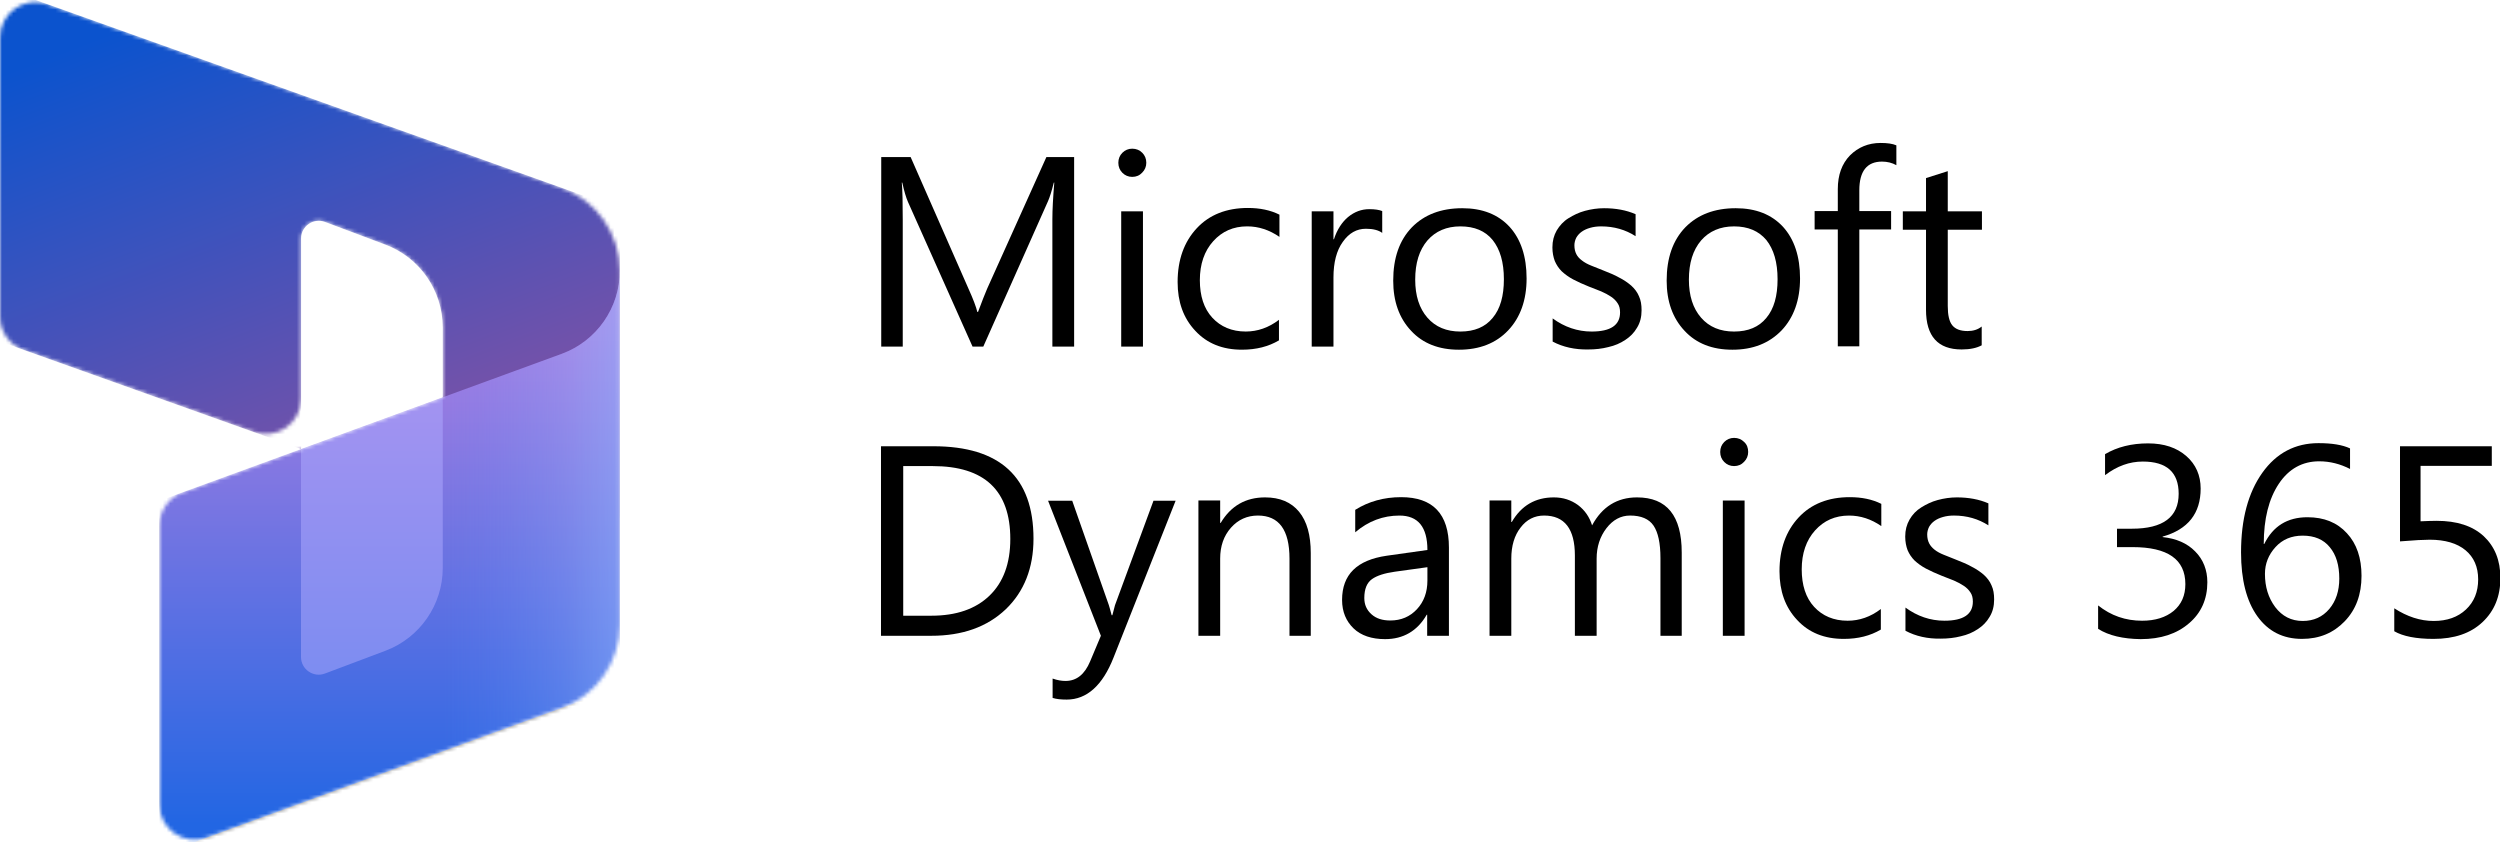
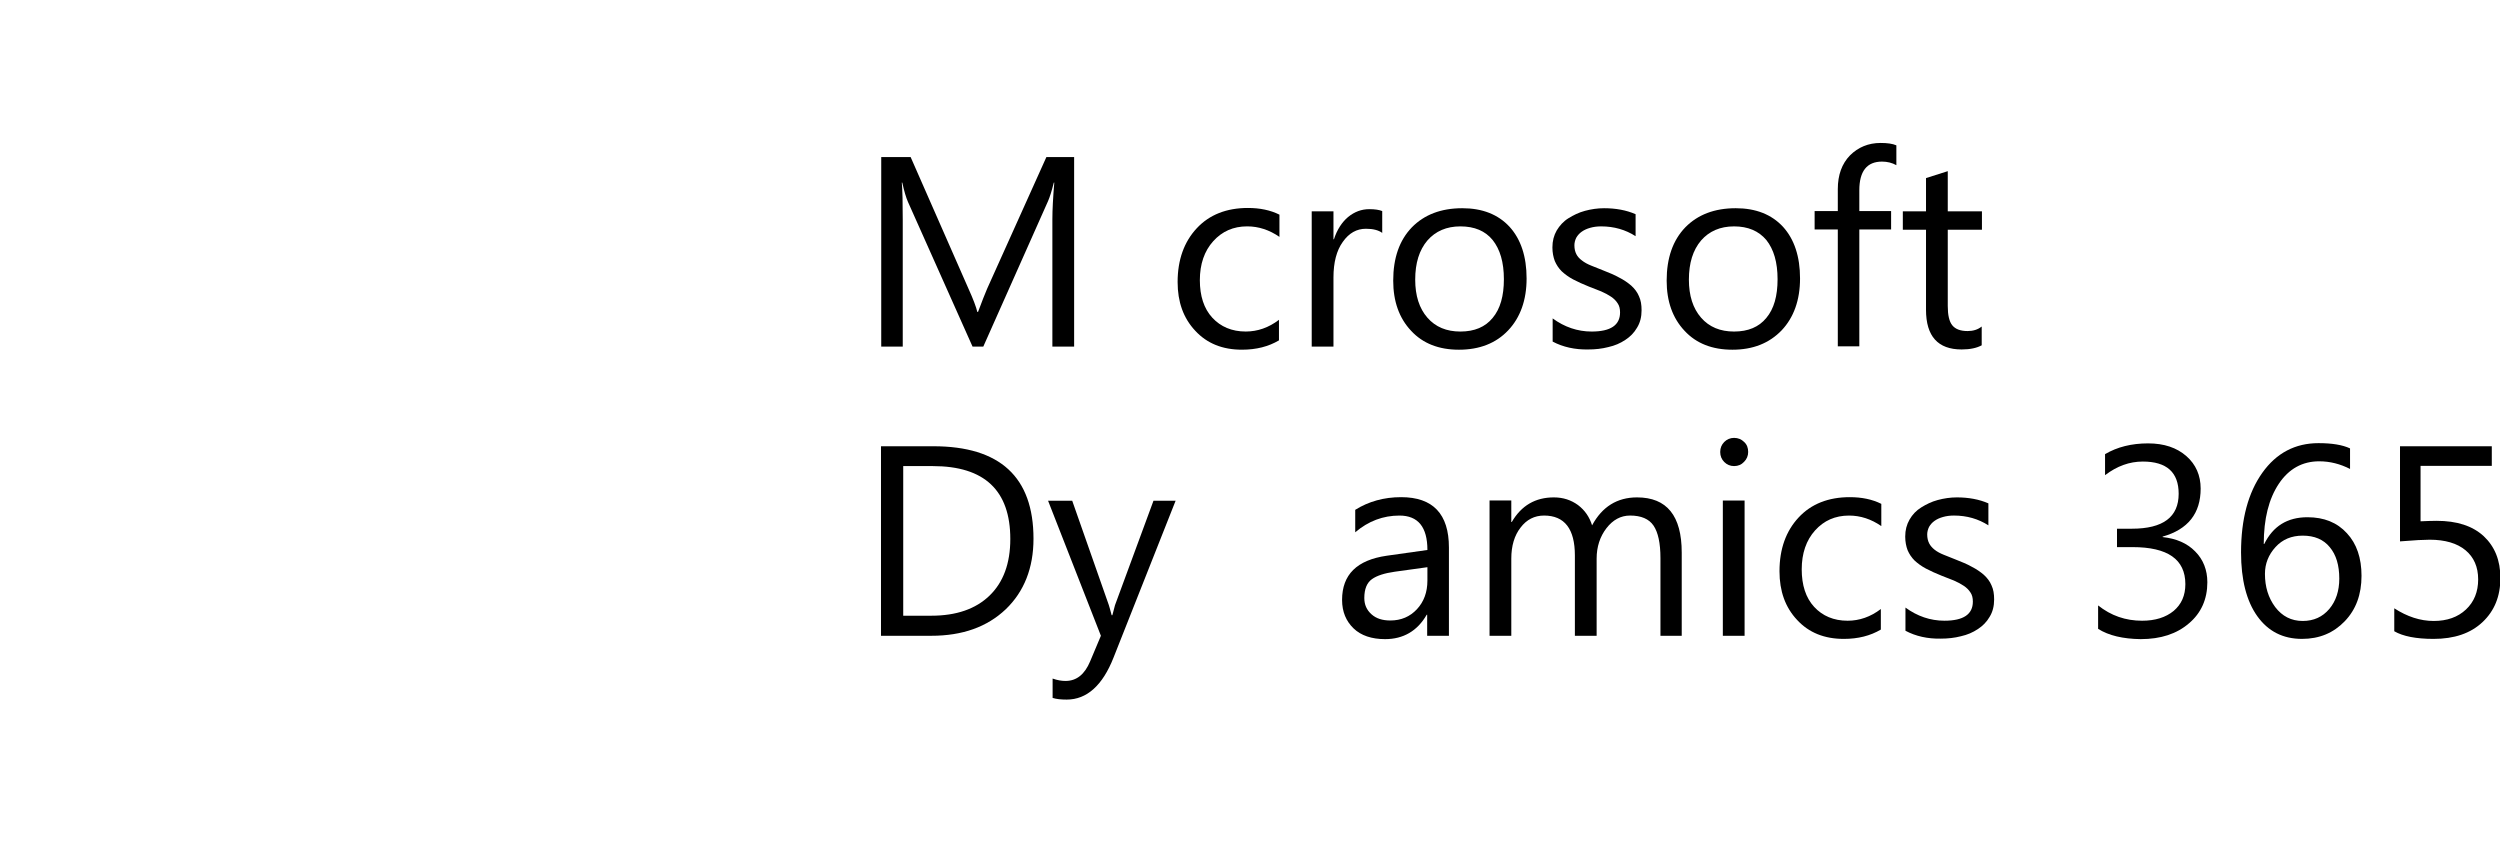
<svg xmlns="http://www.w3.org/2000/svg" width="653" height="220" viewBox="0 0 653 220" fill="none">
  <g clip-path="url(#clip0_1210_952)">
    <path d="M280.624 90.528H274.88V57.317C274.88 54.695 275.067 51.511 275.38 47.703H275.255C274.693 49.95 274.193 51.511 273.756 52.51L256.837 90.528H254.027L237.17 52.76C236.671 51.636 236.171 49.95 235.672 47.703H235.547C235.734 49.701 235.797 52.885 235.797 57.379V90.528H230.178V41.023H237.857L253.028 75.546C254.215 78.168 254.964 80.165 255.276 81.476H255.463C256.462 78.792 257.274 76.732 257.836 75.421L273.319 41.023H280.562V90.528H280.624Z" fill="black" />
-     <path d="M295.731 46.202C294.732 46.202 293.857 45.828 293.171 45.141C292.484 44.454 292.109 43.58 292.109 42.519C292.109 41.458 292.484 40.584 293.171 39.897C293.857 39.211 294.732 38.836 295.731 38.836C296.792 38.836 297.666 39.211 298.353 39.897C299.039 40.584 299.414 41.458 299.414 42.519C299.414 43.518 299.039 44.392 298.353 45.079C297.666 45.828 296.792 46.202 295.731 46.202ZM298.54 90.526H292.859V55.192H298.54V90.526Z" fill="black" />
    <path d="M334.066 88.905C331.318 90.528 328.134 91.34 324.388 91.34C319.331 91.34 315.273 89.717 312.214 86.408C309.092 83.099 307.594 78.854 307.594 73.673C307.594 67.867 309.279 63.185 312.588 59.627C315.897 56.068 320.393 54.32 325.949 54.32C329.071 54.32 331.818 54.882 334.19 56.068V61.874C331.568 60.064 328.759 59.127 325.762 59.127C322.141 59.127 319.206 60.438 316.896 62.998C314.586 65.557 313.4 68.991 313.4 73.173C313.4 77.293 314.461 80.602 316.647 82.974C318.832 85.347 321.766 86.595 325.387 86.595C328.447 86.595 331.381 85.596 334.066 83.536V88.905Z" fill="black" />
    <path d="M361.099 60.876C360.101 60.126 358.665 59.752 356.792 59.752C354.357 59.752 352.359 60.876 350.735 63.185C349.112 65.433 348.301 68.554 348.301 72.487V90.528H342.619V55.195H348.301V62.499H348.425C349.237 60.002 350.486 58.066 352.109 56.693C353.795 55.319 355.605 54.633 357.666 54.633C359.164 54.633 360.288 54.82 361.037 55.132V60.876H361.099Z" fill="black" />
    <path d="M381.077 91.344C375.833 91.344 371.65 89.721 368.591 86.412C365.469 83.103 363.908 78.733 363.908 73.302C363.908 67.372 365.531 62.752 368.778 59.381C372.025 56.072 376.395 54.387 381.951 54.387C387.196 54.387 391.316 56.01 394.313 59.256C397.248 62.502 398.746 66.997 398.746 72.74C398.746 78.359 397.123 82.916 393.939 86.287C390.755 89.658 386.447 91.344 381.077 91.344ZM381.452 59.131C377.831 59.131 374.959 60.38 372.836 62.814C370.713 65.311 369.652 68.683 369.652 73.052C369.652 77.235 370.713 80.544 372.836 82.978C374.959 85.413 377.831 86.599 381.452 86.599C385.136 86.599 387.945 85.413 389.88 83.041C391.878 80.669 392.815 77.297 392.815 72.928C392.815 68.495 391.816 65.124 389.88 62.69C387.945 60.317 385.136 59.131 381.452 59.131Z" fill="black" />
    <path d="M405.553 89.221V83.166C408.612 85.413 412.046 86.599 415.729 86.599C420.724 86.599 423.159 84.914 423.159 81.605C423.159 80.669 422.972 79.857 422.535 79.233C422.098 78.546 421.536 77.984 420.786 77.485C420.037 76.985 419.226 76.548 418.227 76.111C417.228 75.737 416.166 75.3 415.043 74.863C413.482 74.239 412.108 73.614 410.922 72.99C409.736 72.366 408.737 71.617 407.925 70.868C407.114 70.056 406.552 69.182 406.115 68.183C405.74 67.184 405.49 65.998 405.49 64.625C405.49 62.939 405.865 61.503 406.614 60.193C407.363 58.944 408.362 57.82 409.673 57.009C410.984 56.197 412.358 55.51 413.981 55.073C415.604 54.636 417.29 54.387 418.976 54.387C422.035 54.387 424.782 54.886 427.217 55.947V61.691C424.595 60.005 421.598 59.131 418.227 59.131C417.165 59.131 416.229 59.256 415.355 59.506C414.481 59.755 413.794 60.068 413.17 60.505C412.545 60.942 412.108 61.441 411.734 62.065C411.421 62.69 411.234 63.376 411.234 64.063C411.234 64.999 411.421 65.749 411.734 66.373C412.046 66.997 412.545 67.559 413.232 68.058C413.856 68.558 414.668 68.995 415.604 69.369C416.541 69.744 417.602 70.181 418.726 70.618C420.287 71.242 421.723 71.804 422.909 72.491C424.158 73.115 425.219 73.864 426.093 74.613C426.967 75.425 427.654 76.299 428.091 77.36C428.591 78.421 428.778 79.607 428.778 81.043C428.778 82.791 428.403 84.289 427.592 85.6C426.842 86.911 425.781 87.973 424.532 88.784C423.221 89.658 421.785 90.282 420.1 90.657C418.414 91.094 416.666 91.281 414.793 91.281C411.421 91.344 408.237 90.657 405.553 89.221Z" fill="black" />
    <path d="M452.501 91.344C447.257 91.344 443.074 89.721 440.015 86.412C436.893 83.103 435.332 78.733 435.332 73.302C435.332 67.372 436.955 62.752 440.202 59.381C443.448 56.072 447.819 54.387 453.375 54.387C458.62 54.387 462.74 56.01 465.737 59.256C468.671 62.502 470.17 66.997 470.17 72.74C470.17 78.359 468.547 82.916 465.363 86.287C462.116 89.658 457.87 91.344 452.501 91.344ZM452.938 59.131C449.317 59.131 446.445 60.38 444.322 62.814C442.2 65.311 441.138 68.683 441.138 73.052C441.138 77.235 442.2 80.544 444.322 82.978C446.445 85.413 449.317 86.599 452.938 86.599C456.622 86.599 459.431 85.413 461.367 83.041C463.365 80.669 464.301 77.297 464.301 72.928C464.301 68.495 463.302 65.124 461.367 62.69C459.369 60.317 456.559 59.131 452.938 59.131Z" fill="black" />
    <path d="M495.331 43.146C494.207 42.521 492.958 42.209 491.585 42.209C487.651 42.209 485.654 44.706 485.654 49.7V55.132H493.957V59.938H485.654V90.466H480.035V59.938H473.979V55.132H480.035V49.388C480.035 45.705 481.096 42.771 483.219 40.586C485.341 38.464 488.026 37.34 491.21 37.34C492.958 37.34 494.332 37.527 495.331 37.964V43.146Z" fill="black" />
    <path d="M517.683 90.154C516.372 90.903 514.561 91.278 512.376 91.278C506.195 91.278 503.074 87.844 503.074 80.915V60.002H497.018V55.195H503.074V46.517L508.755 44.707V55.195H517.683V60.002H508.755V79.916C508.755 82.288 509.13 83.974 509.941 84.973C510.753 85.972 512.064 86.471 513.937 86.471C515.373 86.471 516.622 86.096 517.621 85.285V90.154H517.683Z" fill="black" />
    <path d="M230.115 166.067V116.562H243.788C261.207 116.562 269.948 124.616 269.948 140.722C269.948 148.338 267.513 154.518 262.705 159.138C257.836 163.758 251.405 166.067 243.226 166.067H230.115ZM235.922 121.806V160.823H243.289C249.782 160.823 254.839 159.075 258.46 155.58C262.081 152.084 263.892 147.152 263.892 140.784C263.892 128.112 257.149 121.744 243.663 121.744H235.922V121.806Z" fill="black" />
    <path d="M307.095 130.73L290.863 171.745C287.991 179.049 283.87 182.732 278.626 182.732C277.127 182.732 275.941 182.608 274.942 182.295V177.239C276.191 177.676 277.252 177.863 278.314 177.863C281.185 177.863 283.308 176.178 284.744 172.744L287.554 166.064L273.756 130.793H280.062L289.614 158.011C289.739 158.386 289.989 159.26 290.363 160.696H290.55C290.675 160.134 290.925 159.26 291.237 158.074L301.289 130.793H307.095V130.73Z" fill="black" />
-     <path d="M342.496 166.063H336.814V145.899C336.814 138.408 334.067 134.662 328.573 134.662C325.764 134.662 323.391 135.724 321.518 137.846C319.645 139.969 318.709 142.653 318.709 145.899V166.063H313.027V130.73H318.709V136.598H318.834C321.518 132.103 325.389 129.918 330.446 129.918C334.317 129.918 337.251 131.167 339.312 133.664C341.372 136.161 342.371 139.781 342.371 144.464V166.063H342.496Z" fill="black" />
    <path d="M378.459 166.067H372.777V160.574H372.652C370.217 164.819 366.534 166.941 361.789 166.941C358.293 166.941 355.483 166.005 353.548 164.132C351.612 162.259 350.551 159.824 350.551 156.703C350.551 150.086 354.422 146.278 362.226 145.154L372.84 143.656C372.84 137.663 370.405 134.666 365.535 134.666C361.289 134.666 357.418 136.102 353.985 139.036V133.168C357.481 130.983 361.477 129.859 365.972 129.859C374.275 129.859 378.459 134.229 378.459 143.032V166.067ZM372.84 148.151L364.286 149.337C361.664 149.711 359.666 150.336 358.355 151.272C357.044 152.208 356.357 153.831 356.357 156.204C356.357 157.952 356.981 159.325 358.23 160.449C359.479 161.572 361.102 162.072 363.162 162.072C365.972 162.072 368.282 161.073 370.092 159.138C371.903 157.203 372.84 154.705 372.84 151.647V148.151Z" fill="black" />
    <path d="M439.329 166.063H433.71V145.774C433.71 141.842 433.086 139.032 431.9 137.284C430.713 135.536 428.653 134.662 425.781 134.662C423.346 134.662 421.286 135.786 419.6 137.971C417.915 140.156 417.04 142.84 417.04 145.899V166.063H411.359V145.088C411.359 138.158 408.674 134.662 403.305 134.662C400.808 134.662 398.747 135.724 397.187 137.784C395.563 139.844 394.752 142.591 394.752 145.899V166.063H389.07V130.73H394.752V136.348H394.877C397.374 132.04 401.058 129.918 405.865 129.918C408.3 129.918 410.36 130.605 412.171 131.916C413.981 133.289 415.167 135.037 415.854 137.222C418.476 132.353 422.41 129.918 427.592 129.918C435.396 129.918 439.267 134.725 439.267 144.339V166.063H439.329Z" fill="black" />
    <path d="M452.939 121.741C451.941 121.741 451.067 121.367 450.38 120.68C449.693 119.993 449.318 119.119 449.318 118.058C449.318 116.997 449.693 116.123 450.38 115.436C451.067 114.75 451.941 114.375 452.939 114.375C454.001 114.375 454.875 114.75 455.562 115.436C456.311 116.123 456.623 116.997 456.623 118.058C456.623 119.057 456.248 119.931 455.562 120.618C454.875 121.367 454.001 121.741 452.939 121.741ZM455.687 166.065H450.005V130.731H455.687V166.065Z" fill="black" />
    <path d="M491.275 164.444C488.527 166.067 485.343 166.879 481.597 166.879C476.54 166.879 472.482 165.256 469.423 161.947C466.301 158.638 464.803 154.393 464.803 149.212C464.803 143.406 466.488 138.724 469.797 135.166C473.106 131.607 477.602 129.859 483.158 129.859C486.28 129.859 489.027 130.421 491.399 131.607V137.413C488.777 135.603 485.968 134.666 482.971 134.666C479.35 134.666 476.415 135.977 474.105 138.537C471.795 141.096 470.609 144.53 470.609 148.712C470.609 152.833 471.67 156.141 473.856 158.513C476.041 160.886 478.975 162.134 482.596 162.134C485.655 162.134 488.59 161.135 491.275 159.075V164.444Z" fill="black" />
    <path d="M497.705 164.752V158.697C500.764 160.944 504.198 162.13 507.882 162.13C512.876 162.13 515.311 160.445 515.311 157.136C515.311 156.2 515.124 155.388 514.687 154.764C514.25 154.077 513.688 153.515 512.939 153.016C512.19 152.517 511.378 152.08 510.379 151.643C509.38 151.268 508.319 150.831 507.195 150.394C505.634 149.77 504.26 149.146 503.074 148.521C501.888 147.897 500.889 147.148 500.077 146.399C499.266 145.587 498.704 144.713 498.267 143.714C497.892 142.716 497.643 141.529 497.643 140.156C497.643 138.471 498.017 137.035 498.766 135.724C499.516 134.413 500.514 133.351 501.826 132.54C503.137 131.728 504.51 131.042 506.134 130.605C507.757 130.168 509.442 129.918 511.128 129.918C514.187 129.918 516.934 130.417 519.369 131.479V137.222C516.747 135.536 513.75 134.662 510.379 134.662C509.318 134.662 508.381 134.787 507.507 135.037C506.633 135.287 505.946 135.599 505.322 136.036C504.698 136.473 504.261 136.972 503.886 137.597C503.574 138.221 503.386 138.907 503.386 139.594C503.386 140.531 503.574 141.28 503.886 141.904C504.198 142.528 504.698 143.09 505.322 143.59C505.946 144.089 506.758 144.526 507.694 144.901C508.631 145.275 509.692 145.712 510.816 146.149C512.377 146.773 513.813 147.335 514.999 148.022C516.248 148.646 517.309 149.395 518.183 150.144C519.057 150.956 519.744 151.83 520.181 152.891C520.68 153.952 520.868 155.139 520.868 156.574C520.868 158.322 520.493 159.821 519.682 161.132C518.932 162.443 517.871 163.504 516.622 164.315C515.311 165.189 513.875 165.814 512.19 166.188C510.504 166.625 508.756 166.812 506.883 166.812C503.511 166.875 500.39 166.188 497.705 164.752Z" fill="black" />
    <path d="M548.027 164.256V158.138C551.399 160.823 555.207 162.134 559.515 162.134C562.949 162.134 565.696 161.26 567.756 159.574C569.817 157.826 570.816 155.516 570.816 152.582C570.816 146.09 566.195 142.906 557.018 142.906H552.96V138.099H556.83C565.009 138.099 569.067 135.04 569.067 128.985C569.067 123.366 565.946 120.557 559.702 120.557C556.206 120.557 552.96 121.743 549.838 124.115V118.622C553.022 116.749 556.768 115.812 561.076 115.812C565.259 115.812 568.568 116.936 571.065 119.121C573.563 121.306 574.811 124.178 574.811 127.611C574.811 134.104 571.502 138.286 564.884 140.159V140.284C568.443 140.659 571.315 141.907 573.375 144.03C575.498 146.152 576.559 148.899 576.559 152.083C576.559 156.515 574.936 160.136 571.752 162.82C568.568 165.567 564.385 166.94 559.141 166.94C554.52 166.878 550.774 166.004 548.027 164.256Z" fill="black" />
    <path d="M613.831 117.123V122.492C611.271 121.181 608.587 120.494 605.777 120.494C601.407 120.494 597.848 122.43 595.226 126.363C592.604 130.296 591.293 135.539 591.293 142.094H591.417C593.727 137.412 597.473 135.102 602.718 135.102C607.026 135.102 610.46 136.476 613.019 139.285C615.579 142.032 616.828 145.778 616.828 150.397C616.828 155.266 615.392 159.199 612.457 162.258C609.523 165.317 605.839 166.878 601.282 166.878C596.287 166.878 592.416 164.88 589.607 160.947C586.797 157.014 585.361 151.458 585.361 144.279C585.361 135.602 587.234 128.672 590.918 123.491C594.601 118.31 599.534 115.75 605.59 115.75C609.086 115.75 611.833 116.187 613.831 117.123ZM601.469 139.909C598.535 139.909 596.162 140.908 594.352 142.906C592.541 144.904 591.605 147.213 591.605 149.898C591.605 153.269 592.479 156.14 594.289 158.575C596.1 160.947 598.472 162.196 601.469 162.196C604.341 162.196 606.651 161.135 608.399 159.075C610.147 157.014 611.021 154.33 611.021 151.146C611.021 147.65 610.21 144.904 608.524 142.906C606.901 140.908 604.528 139.909 601.469 139.909Z" fill="black" />
    <path d="M625.383 164.881V158.888C628.754 161.073 632.188 162.197 635.684 162.197C639.181 162.197 641.99 161.198 644.113 159.2C646.236 157.203 647.297 154.581 647.297 151.335C647.297 148.088 646.173 145.529 643.988 143.718C641.803 141.908 638.681 140.972 634.623 140.972C633.249 140.972 630.627 141.096 626.881 141.409V116.562H650.856V121.682H632.25V136.165C633.749 136.102 635.185 136.04 636.434 136.04C641.74 136.04 645.799 137.351 648.733 140.035C651.605 142.72 653.103 146.34 653.103 150.96C653.103 155.767 651.542 159.575 648.421 162.509C645.299 165.443 641.054 166.879 635.622 166.879C631.064 166.879 627.63 166.192 625.383 164.881Z" fill="black" />
    <mask id="mask0_1210_952" style="mask-type:alpha" maskUnits="userSpaceOnUse" x="0" y="0" width="162" height="220">
-       <path d="M161.905 70.79C161.905 61.016 155.76 52.297 146.554 49.01L12.363 1.09C6.338 -1.062 0 3.404 0 9.802V82.663C0 86.573 2.458 90.06 6.14 91.375L66.276 112.85C72.301 115.001 78.639 110.535 78.639 104.138V62.301C78.639 59.07 81.869 56.834 84.894 57.972L100.663 63.906C109.677 67.298 115.646 75.921 115.646 85.551V103.77L47.709 128.59C44.06 129.924 41.633 133.395 41.633 137.279V210.089C41.633 216.515 48.023 220.983 54.059 218.778L146.713 184.927C155.836 181.594 161.904 172.917 161.904 163.205L161.905 70.79Z" fill="white" />
-     </mask>
+       </mask>
    <g mask="url(#mask0_1210_952)">
      <path d="M0 -3.324L161.905 54.493V133.875C161.905 140.272 155.567 144.738 149.542 142.587L115.646 130.486V85.539C115.646 75.904 109.672 67.278 100.652 63.889L84.892 57.969C81.867 56.833 78.639 59.068 78.639 62.299V117.266L0 89.183V-3.324Z" fill="url(#paint0_linear_1210_952)" />
      <g filter="url(#filter0_f_1210_952)">
        <path d="M161.905 71.606C161.905 81.317 155.836 90.012 146.713 93.345L41.633 131.736V224.243L161.905 180.302V71.606Z" fill="black" fill-opacity="0.24" />
      </g>
      <g filter="url(#filter1_f_1210_952)">
        <path d="M161.905 75.309C161.905 85.02 155.836 93.715 146.713 97.048L41.633 135.439V227.946L161.905 184.005V75.309Z" fill="black" fill-opacity="0.32" />
      </g>
      <path d="M161.905 70.684C161.905 80.395 155.836 89.09 146.713 92.423L41.633 130.814V223.321L161.905 179.38V70.684Z" fill="url(#paint1_linear_1210_952)" />
      <path opacity="0.5" d="M161.905 70.684C161.905 80.395 155.836 89.09 146.713 92.423L41.633 130.814V223.321L161.905 179.38V70.684Z" fill="url(#paint2_linear_1210_952)" />
-       <path opacity="0.5" d="M115.649 103.801L78.621 117.345L78.621 171.597C78.621 174.828 81.852 177.064 84.877 175.925L100.668 169.982C109.681 166.59 115.649 157.968 115.649 148.338V103.801Z" fill="#B0ADFF" />
    </g>
  </g>
  <defs>
    <filter id="filter0_f_1210_952" x="37.564" y="67.537" width="128.408" height="160.774" filterUnits="userSpaceOnUse" color-interpolation-filters="sRGB">
      <feFlood flood-opacity="0" result="BackgroundImageFix" />
      <feBlend mode="normal" in="SourceGraphic" in2="BackgroundImageFix" result="shape" />
      <feGaussianBlur stdDeviation="2.034" result="effect1_foregroundBlur_1210_952" />
    </filter>
    <filter id="filter1_f_1210_952" x="0.949" y="34.624" width="201.64" height="234.005" filterUnits="userSpaceOnUse" color-interpolation-filters="sRGB">
      <feFlood flood-opacity="0" result="BackgroundImageFix" />
      <feBlend mode="normal" in="SourceGraphic" in2="BackgroundImageFix" result="shape" />
      <feGaussianBlur stdDeviation="20.342" result="effect1_foregroundBlur_1210_952" />
    </filter>
    <linearGradient id="paint0_linear_1210_952" x1="60.24" y1="-3.324" x2="103.284" y2="109.361" gradientUnits="userSpaceOnUse">
      <stop stop-color="#0B53CE" />
      <stop offset="1" stop-color="#7252AA" />
    </linearGradient>
    <linearGradient id="paint1_linear_1210_952" x1="120.591" y1="215.209" x2="120.591" y2="80.895" gradientUnits="userSpaceOnUse">
      <stop stop-color="#2266E3" />
      <stop offset="1" stop-color="#AE7FE2" />
    </linearGradient>
    <linearGradient id="paint2_linear_1210_952" x1="161.905" y1="130.319" x2="115.823" y2="130.319" gradientUnits="userSpaceOnUse">
      <stop stop-color="#94B9FF" />
      <stop offset="0.288" stop-color="#94B9FF" stop-opacity="0.524" />
      <stop offset="1" stop-color="#538FFF" stop-opacity="0" />
    </linearGradient>
    <clipPath id="clip0_1210_952">
      <rect width="653" height="220" fill="white" />
    </clipPath>
  </defs>
</svg>